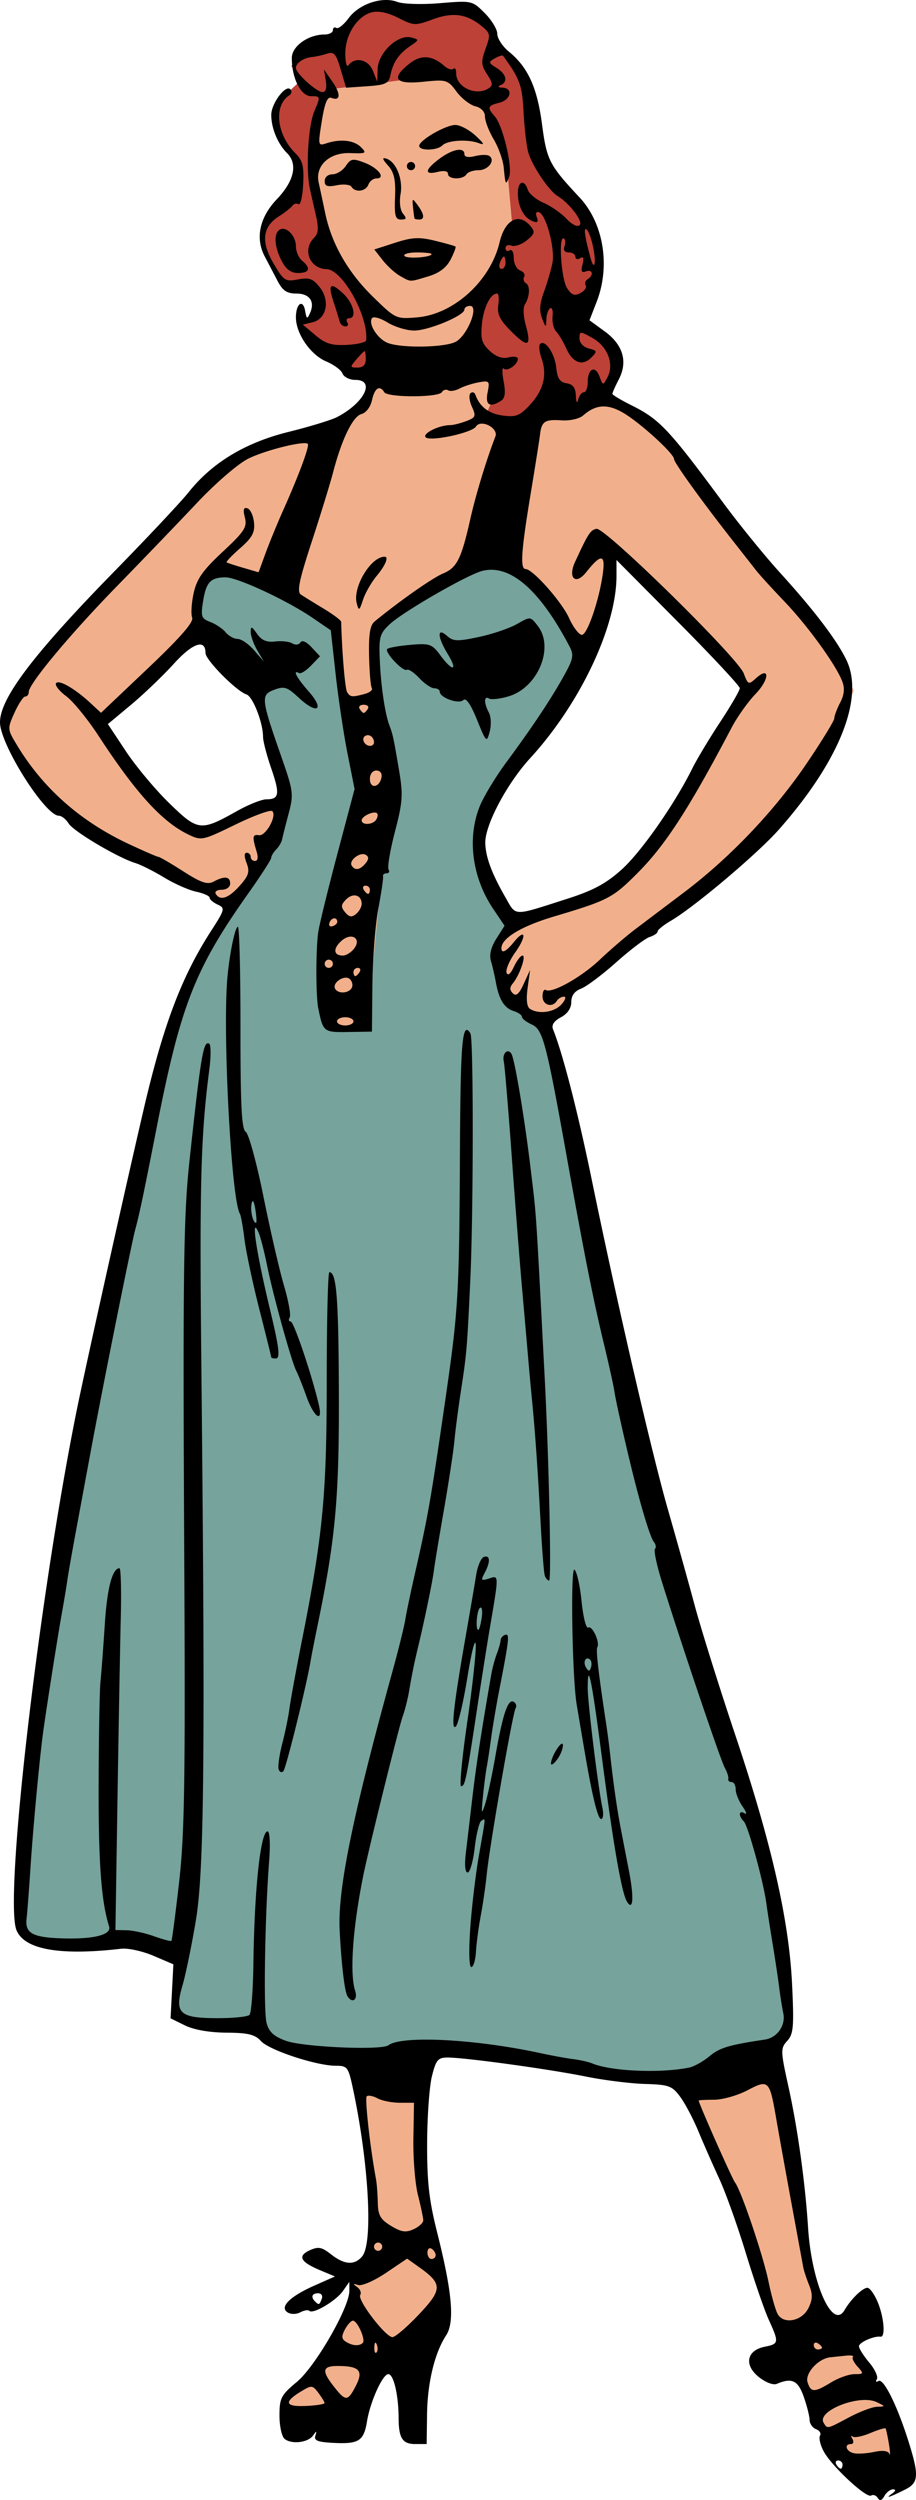
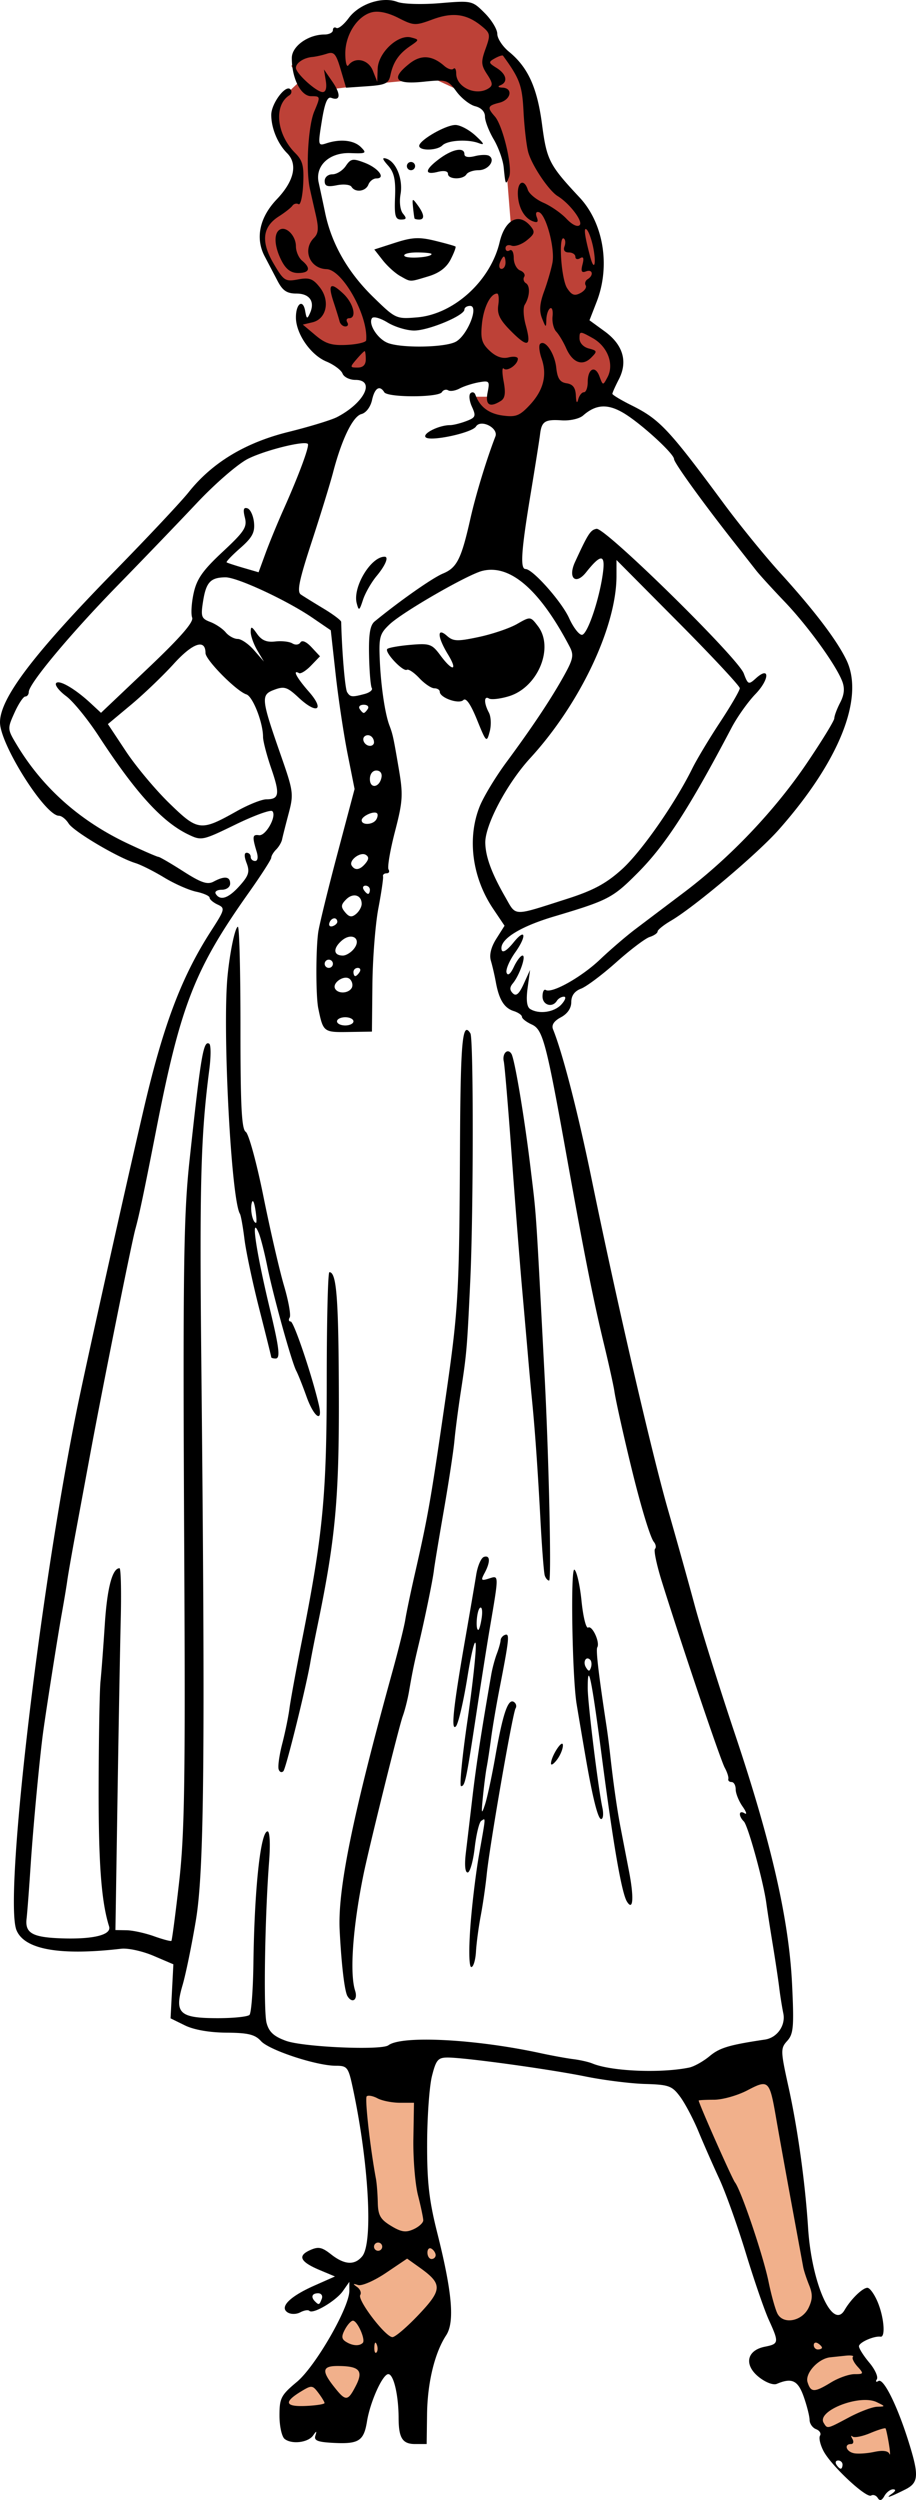
<svg xmlns="http://www.w3.org/2000/svg" width="237.733" height="648.54" viewBox="0 0 222.875 608.006">
  <path d="M89.222 91.81l-14.406-8.981-1.87-5.052h3.18l1.122-3.929-3.367-4.677-4.865.374-5.613-10.851 2.433-7.858 5.612-3.93.936-7.857-5.426-7.858v-4.49l2.994-4.116 3.18-2.994-2.245-3.555 3.93-4.864 7.296-.935 4.303-6.175 4.677-3.18 9.916 2.245 11.6-1.497 6.361 3.93 2.058 5.8 6.361 6.36 3.368 15.529 2.245 9.729 10.103 9.354 3.18 9.355-3.554 12.91-.374 5.612 6.735 3.93.561 6.36-4.864 8.045-20.02 4.49-8.044-1.122-1.684-5.426h5.8l-6.174-13.657 2.245-11.413 7.484-15.529-1.123-14.032-5.426-17.025-5.238-2.432-7.297-3.368-13.845 1.31-10.477 1.31-3.367 4.677L76.126 38.3 78.37 55.14l2.245 7.296 7.858 11.787 3.18 14.78z" fill="#bd4137" fill-rule="evenodd" />
  <path d="M189.336 503.085l-22.524 6.17 12.342 26.841 7.713 25.918 6.79 13.576 8.02 18.204 6.48 8.638 11.724-.308-2.16-15.426-5.862-9.565-10.181-13.576-4.012-10.181-3.701-20.055-4.63-30.236zM87.21 505.86l4.012 34.557-1.235 7.095-3.703 4.938-.617 6.787-8.022 16.353-8.021 7.405-.926 4.937 17.278-.308 3.394-10.182 17.586-13.576 1.234-9.873-5.863-24.067V518.82l1.234-12.342-16.351-.617z" fill="#f1b08b" fill-rule="evenodd" />
-   <path d="M48.39 151.682v-7.727l5.04-6.383 27.884 13.774 3.47 19.933 6.945-1.455-1.008-12.43 1.344-5.712 26.877-16.798 11.423 7.055 13.438 17.47-13.102 21.502-11.423 14.446-2.688 10.415 5.04 15.118 13.438 36.284 17.47 83.99 12.095 43.675 20.493 66.52 5.376 20.158 1.344 14.783v8.399l-19.822 8.063-12.43 2.687-50.395-7.39-29.565 3.359-15.79-5.376-4.031-3.695-15.454-1.008-2.688-2.688 2.352-13.774-15.79-2.688-18.478.336-3.696-2.016-1.68-5.375 7.391-72.232 14.11-70.888 14.783-68.872 8.399-20.493 17.806-27.213 2.688-14.11-9.071-27.885z" fill="#76a39c" fill-rule="evenodd" />
-   <path d="M105.799 18.4l-24.774 3.323-3.927 4.985-1.21 14.351 2.72 12.84 3.324 9.818 6.949 9.668 1.056 9.971 1.51 3.473 22.961-.754 3.778-17.373 6.496-13.444-1.21-13.445-6.042-17.22zm12.994 70.089l-27.371 2.678-3.57 7.734-8.627 5.951-17.85 3.867-12.793 9.819-16.66 18.445-23.8 25.584-7.438 12.496 3.273 10.115 10.412 11.899 22.313 12.793 14.28 6.545 2.38 3.273 2.974.893 11.9-16.96.596-9.222-8.33 2.678-13.09 5.355-17.849-17.254-6.545-9.521 24.988-22.313-.593-6.545 3.271-7.734 2.38-1.488 27.966 13.685 7.144 42.215-10.078 32.685 1.515 24.222 9.671-.52 5.55-57.068-3.687-39.748 15.768-10.413 14.578-8.925 10.412 10.71 10.412 14.577 5.355-13.387 2.082-11.603 27.965 27.37 4.166 7.141-13.388 22.906-13.983 20.231-12.197 7.734-16.66 5.059-5.356 6.545 2.678 11.601 8.629 6.248 5.95-3.867 2.081-4.76 23.504-18.148 21.121-17.254 16.66-22.015 6.844-14.875-6.545-11.9-40.758-51.17-13.388-7.735-7.438 2.676-16.064 3.57-5.653-1.785 2.975-6.545z" fill="#f1b08b" fill-rule="evenodd" />
  <path d="M93.646.005c-3.249.098-6.89 1.798-8.812 4.398-1.184 1.602-2.532 2.678-2.994 2.393-.463-.286-.84-.044-.84.539 0 .582-.923 1.058-2.05 1.058-3.965 0-7.95 2.86-7.95 5.705 0 4.974 2.19 9.295 4.713 9.295 2.286 0 2.295.044.738 3.75-1.479 3.52-2.075 14.086-1.056 18.75.24 1.1.88 3.926 1.421 6.28.77 3.344.677 4.583-.418 5.677-2.883 2.884-1.038 7.482 3.051 7.606 3.912.118 10.196 11.4 9.645 17.312-.045.48-2.15.98-4.678 1.11-3.694.19-5.201-.273-7.67-2.35l-3.072-2.586 2.35-.555c3.426-.809 4.357-5.236 1.788-8.502-1.67-2.124-2.55-2.443-5.31-1.925-3.1.581-3.475.336-5.947-3.883-3.116-5.317-2.705-8.912 1.316-11.467 1.445-.918 2.915-2.075 3.266-2.57.35-.496 1.026-.667 1.5-.38.474.289.982-1.895 1.129-4.853.22-4.423-.123-5.77-1.93-7.576-4.548-4.548-5.28-11.557-1.467-14.033.59-.383.71-1.058.266-1.5C69.467 20.534 66 25.203 66 27.94c0 3.231 1.567 7.02 3.844 9.297 2.66 2.661 1.741 6.786-2.502 11.234-4.18 4.381-5.261 9.441-2.96 13.836l3.19 6.086c1.208 2.303 2.261 3 4.532 3 3.225 0 4.583 1.94 3.326 4.75-.686 1.532-.832 1.47-1.178-.513-.529-3.029-2.255-1.821-2.25 1.574.005 3.96 3.564 9.11 7.398 10.713 1.847.771 3.621 2.094 3.946 2.94.324.845 1.729 1.536 3.12 1.536 4.967 0 2.21 5.586-4.466 9.047-1.375.713-6.691 2.334-11.813 3.604-10.506 2.604-18.559 7.467-24.287 14.664-1.832 2.303-9.938 10.935-18.011 19.185C8.139 159.076-.002 169.815 0 175.678c.002 5.347 10.963 22.715 14.336 22.715.65 0 1.71.844 2.353 1.875 1.214 1.944 11.968 8.317 16.254 9.633 1.345.413 4.495 1.995 7 3.516 2.506 1.52 6.02 3.074 7.807 3.45 1.787.378 3.25 1.032 3.25 1.454 0 .422.878 1.173 1.953 1.67 1.86.859 1.783 1.17-1.59 6.402-7.21 11.187-11.644 22.924-16.431 43.5-4.894 21.034-14.322 63.42-16.348 73.5C9.37 389.233.956 462.047 4.018 469.438c1.95 4.709 10.556 6.227 25.482 4.496 1.65-.191 5.179.582 7.842 1.719l4.842 2.066-.342 6.573-.342 6.57 3.5 1.719c2.186 1.073 5.974 1.735 10.094 1.765 5.291.039 6.954.444 8.41 2.053 1.998 2.208 13.49 5.994 18.193 5.994 2.788 0 3.057.343 4.112 5.25 3.913 18.213 5.02 37.839 2.318 41.096-1.854 2.235-4.317 2.082-7.565-.473-2.271-1.787-3.104-1.947-5.19-.996-3.047 1.388-2.298 2.838 2.5 4.848l3.628 1.52-5 2.216c-6.022 2.668-8.585 5.253-6.49 6.547.772.477 2.12.46 3.054-.041.92-.492 1.915-.654 2.211-.357.884.883 6.482-2.427 8.162-4.827L85 554.948v2.187c0 4.057-8.238 18.357-12.744 22.123-3.893 3.254-4.256 3.959-4.256 8.225 0 2.566.562 5.116 1.25 5.664 1.726 1.377 5.698.904 6.924-.824.863-1.217.945-1.206.549.07-.368 1.184.644 1.55 4.793 1.738 5.8.264 7.025-.561 7.779-5.238.768-4.764 3.803-11.5 5.182-11.5 1.297 0 2.492 5.075 2.511 10.668.017 4.884.938 6.332 4.026 6.332h2.798l.096-7.25c.1-7.687 1.853-14.93 4.649-19.197 2.106-3.215 1.475-10.454-2.178-24.959-1.983-7.873-2.486-12.338-2.453-21.746.023-6.511.552-13.864 1.176-16.342.993-3.944 1.47-4.506 3.83-4.506 4.206 0 24.712 2.82 33.568 4.617 4.4.893 10.886 1.706 14.414 1.809 5.841.17 6.61.45 8.59 3.13 1.196 1.62 3.199 5.42 4.451 8.444 1.252 3.025 3.53 8.2 5.059 11.5 1.529 3.3 4.426 11.4 6.437 18 2.012 6.6 4.532 13.925 5.602 16.278 2.528 5.555 2.483 5.865-.973 6.556-4.408.882-5.112 4.429-1.459 7.36 1.645 1.32 3.522 2.037 4.379 1.673 3.682-1.561 5.154-.86 6.56 3.133.775 2.2 1.416 4.741 1.424 5.645.009.903.719 1.912 1.578 2.242.86.33 1.292 1.04.96 1.578-.333.538.054 2.227.86 3.756 1.89 3.582 10.406 11.528 11.579 10.803.494-.306 1.218-.04 1.607.59.492.795.986.647 1.62-.485.5-.896 1.45-1.621 2.11-1.613.752.01.64.412-.298 1.076-1.783 1.261-.54.866 3.25-1.033 3.287-1.648 3.407-3.38.809-11.666-2.743-8.747-6.093-15.49-7.32-14.73-.582.359-.754.171-.387-.423.363-.588-.467-2.41-1.846-4.048-1.379-1.639-2.506-3.425-2.506-3.97 0-.939 3.652-2.56 5.25-2.33 1.25.181.841-4.736-.7-8.423-.796-1.907-1.921-3.469-2.5-3.469-1.178 0-4.032 2.781-5.55 5.406-2.909 5.033-8.017-6.445-8.879-19.953-.702-10.994-2.531-24.166-4.76-34.267-1.954-8.86-1.97-9.409-.316-11.237 1.518-1.677 1.668-3.416 1.182-13.685-.743-15.689-4.997-34.364-13.844-60.764-3.87-11.55-8.31-25.725-9.865-31.5-1.555-5.775-4.454-16.155-6.444-23.066-3.94-13.69-12.428-50.402-18.595-80.434-3.345-16.287-7.077-30.773-9.418-36.562-.421-1.04.215-2.015 1.904-2.918 1.612-.863 2.535-2.215 2.535-3.713 0-1.563.802-2.66 2.385-3.262 1.312-.499 5.172-3.394 8.578-6.433 3.406-3.04 7.058-5.8 8.115-6.135 1.057-.336 1.922-.934 1.922-1.328 0-.395 1.462-1.574 3.25-2.621 5.729-3.357 21.09-16.324 26.25-22.16 14.742-16.674 20.878-32.069 16.441-41.253-2.354-4.873-7.85-12.095-16.154-21.23-3.692-4.061-9.872-11.66-13.734-16.885-13.372-18.091-15.55-20.41-22.397-23.82-2.561-1.276-4.656-2.535-4.656-2.799 0-.264.703-1.84 1.562-3.502 2.244-4.339 1.042-8.425-3.44-11.69l-3.694-2.689 1.748-4.5c3.387-8.714 1.674-19.134-4.172-25.388-7.38-7.895-7.975-9.055-9.123-17.782-1.178-8.95-3.412-13.853-8.047-17.652C122.275 11.294 121 9.347 121 8.245c0-1.103-1.379-3.383-3.063-5.067C114.9.141 114.813.122 107.041.77 102.68 1.134 98.09 1 96.687.465c-.917-.349-1.957-.493-3.04-.46zM91.82 2.85c1.448.029 3.223.547 5.104 1.506 3.734 1.905 4.131 1.922 8.326.367 4.883-1.81 8.245-1.368 11.86 1.559 2.217 1.795 2.28 2.14 1.042 5.562-1.152 3.187-1.105 3.975.37 6.225 1.392 2.126 1.452 2.727.333 3.436-3.053 1.935-7.855-.288-7.855-3.637 0-.994-.302-1.507-.67-1.139-.368.368-1.38.046-2.25-.715-2.948-2.58-5.633-2.759-8.424-.564-4.636 3.647-3.539 5.136 3.272 4.44 5.72-.586 6.006-.504 8.133 2.372 1.212 1.64 3.268 3.25 4.57 3.577 1.464.367 2.369 1.328 2.369 2.517 0 1.058.952 3.54 2.117 5.516 1.166 1.975 2.263 5.038 2.438 6.806.433 4.391.482 4.477 1.326 2.328.893-2.276-1.526-12.483-3.483-14.69-1.924-2.172-1.779-2.61 1.102-3.333 2.836-.712 3.416-3.548.75-3.668-1.045-.047-1.247-.283-.5-.584 1.914-.772 1.49-2.705-.922-4.21-2.004-1.253-2.036-1.43-.424-2.333.96-.537 1.858-.825 1.994-.637 4.061 5.576 4.655 7.187 4.98 13.516.194 3.754.697 8.176 1.118 9.826.811 3.176 4.998 9.453 7.21 10.807 2.887 1.768 6.223 6.162 5.345 7.04-.546.547-1.837-.072-3.23-1.548-1.277-1.353-3.789-3.099-5.583-3.879-1.794-.78-3.512-2.205-3.818-3.168-.837-2.635-2.42-2.103-2.42.815 0 3.23 1.46 6.013 3.582 6.828 1.209.464 1.479.209 1.027-.967-.37-.967-.155-1.443.545-1.209 1.724.575 3.923 8.844 3.266 12.281-.315 1.65-1.236 4.813-2.047 7.028-1.065 2.907-1.201 4.713-.488 6.5.938 2.35.99 2.365 1.05.283.035-1.205.452-2.43.924-2.723.473-.292.736.587.586 1.955-.15 1.368.256 3.044.903 3.723.646.68 1.728 2.486 2.404 4.014 1.568 3.543 3.943 4.453 6.068 2.328 1.556-1.556 1.519-1.707-.576-2.254-1.312-.343-2.244-1.36-2.244-2.45 0-1.8.106-1.803 3.191-.08 3.66 2.044 5.303 6.384 3.614 9.541-1.097 2.05-1.108 2.048-1.946-.216-1.037-2.805-2.859-1.905-2.859 1.412 0 1.342-.418 2.44-.928 2.44s-1.133.787-1.385 1.75c-.288 1.105-.498.763-.572-.93-.083-1.927-.72-2.77-2.258-3-1.624-.243-2.23-1.16-2.515-3.801-.378-3.496-2.74-6.954-3.934-5.76-.351.352-.187 1.94.367 3.53 1.408 4.037.467 7.74-2.877 11.32-2.453 2.626-3.386 2.989-6.582 2.558-3.394-.457-5.588-2.127-6.644-5.058-.22-.61-.76-.774-1.2-.364-.439.41-.278 1.887.356 3.28 1.042 2.285.905 2.626-1.402 3.503-1.406.535-3.173.971-3.926.971-2.695 0-6.83 2.071-5.914 2.963 1.121 1.092 11.24-1.077 12.219-2.62 1.188-1.87 5.53.345 4.73 2.415-2.173 5.625-4.776 14.182-6.092 20.03-2.198 9.766-3.265 11.895-6.656 13.3-2.543 1.053-10.456 6.6-16.625 11.65-1.12.917-1.473 3.074-1.363 8.305.082 3.886.38 7.44.664 7.899.283.458-.493 1.101-1.725 1.431-3.085.827-3.525.782-4.277-.435-.506-.82-1.26-9.725-1.445-17.092-.01-.36-1.929-1.807-4.266-3.215-2.338-1.408-4.828-2.95-5.535-3.426-1.008-.678-.444-3.44 2.615-12.785 2.146-6.556 4.49-14.17 5.21-16.92 2.113-8.094 4.816-13.648 6.907-14.195 1.125-.294 2.205-1.725 2.574-3.406.647-2.942 1.857-3.714 2.979-1.899.811 1.313 13.197 1.3 14.01-.015.345-.56 1.036-.763 1.537-.454.5.31 1.75.112 2.777-.437 1.026-.55 3.113-1.224 4.637-1.5 2.61-.473 2.736-.332 2.18 2.451-.614 3.07.507 3.782 3.24 2.05 1.009-.638 1.187-1.917.66-4.735-.397-2.123-.384-3.525.027-3.118.832.826 3.432-.98 3.432-2.382 0-.494-1.017-.642-2.26-.33-1.514.38-3.028-.149-4.588-1.602-1.922-1.791-2.252-2.924-1.894-6.51.405-4.06 2.076-7.418 3.691-7.418.388 0 .518 1.267.291 2.815-.323 2.2.369 3.597 3.174 6.402 4.082 4.082 4.95 3.69 3.496-1.574-.557-2.018-.665-4.226-.24-4.906 1.237-1.982 1.384-4.583.299-5.254-.552-.341-.741-1.043-.422-1.559s-.125-1.207-.985-1.537c-.86-.33-1.562-1.704-1.562-3.053 0-1.38-.437-2.182-1-1.834-.55.34-1 .095-1-.547 0-.64.653-.915 1.451-.609.798.306 2.47-.27 3.717-1.28 1.941-1.571 2.073-2.066.926-3.449-2.813-3.388-6.228-1.625-7.526 3.885-2.218 9.421-11.156 17.553-20.109 18.295-5.079.421-5.214.358-10.682-4.98-6.141-5.996-10.086-12.894-11.652-20.373a865.44 865.44 0 00-1.588-7.442c-.906-4.088 2.62-7.36 7.719-7.16 3.826.15 4.04.03 2.574-1.437-1.702-1.702-4.993-2.068-8.422-.94-2.035.67-2.064.527-1.103-5.437.709-4.403 1.358-5.984 2.308-5.62 2.256.866 2.363-.899.24-3.968l-2.03-2.938.448 2.75c.285 1.738.003 2.75-.765 2.75-1.498 0-6.506-4.536-6.506-5.892 0-1.197 1.911-2.465 3.982-2.643.835-.072 2.432-.429 3.55-.795 1.735-.568 2.224-.014 3.35 3.8l1.32 4.466 5.148-.356c4.469-.308 5.216-.667 5.65-2.717.669-3.158 2.03-5.163 4.79-7.044 2.258-1.541 2.262-1.57.224-2.104-3.158-.826-7.99 3.71-8.121 7.625l-.106 3.16-1.072-2.707c-1.086-2.743-4.363-3.454-5.951-1.293-.404.55-.742-.73-.75-2.845-.019-4.596 2.928-9.172 6.476-10.063.402-.1.848-.144 1.33-.135zm18.99 27.543c-2.381 0-8.81 3.709-8.81 5.082 0 1.25 4.35 1.168 5.625-.107 1.264-1.264 6.178-1.57 8.875-.553 1.516.572 1.32.128-.807-1.834-1.543-1.423-3.74-2.588-4.882-2.588zm1.12 6.043c-1.116-.08-2.978.673-4.971 2.147-3.616 2.673-3.814 4.064-.459 3.222 1.54-.386 2.5-.202 2.5.48 0 1.381 3.66 1.469 4.5.108.34-.55 1.667-1 2.951-1 2.385 0 4.195-2.482 2.55-3.498-.5-.31-2.056-.275-3.456.076-1.581.397-2.545.22-2.545-.468 0-.67-.4-1.019-1.07-1.067zm-18.526 2.035c-.364.056-.036.608 1.016 1.793 1.474 1.66 1.87 3.439 1.7 7.647-.185 4.548.062 5.482 1.45 5.482 1.335 0 1.435-.288.492-1.424-.689-.83-.941-2.81-.603-4.75.635-3.642-1.061-7.883-3.459-8.642-.274-.087-.474-.124-.596-.106zm-7.416.391c-.74.045-1.189.519-1.861 1.51-.755 1.112-2.217 2.021-3.25 2.021-1.067 0-1.877.702-1.877 1.625 0 1.268.651 1.495 2.96 1.033 1.63-.325 3.23-.157 3.56.375.915 1.481 3.471 1.15 4.117-.533.316-.825 1.188-1.5 1.937-1.5 2.387 0 .49-2.535-2.851-3.812-1.083-.414-1.827-.662-2.399-.713-.119-.011-.23-.012-.336-.006zm14.012.531c-.55 0-1 .45-1 1s.45 1 1 1 1-.45 1-1-.45-1-1-1zm.49 9.26c-.149.074-.105.656.01 1.805.135 1.34.3 2.548.371 2.685.07.138.579.25 1.129.25 1.386 0 1.249-1.276-.373-3.494-.647-.885-.988-1.32-1.137-1.246zm-31.543 7.002a1.596 1.596 0 00-.285.002 1.43 1.43 0 00-.619.209c-1.494.923-1.288 4.155.482 7.578 1.066 2.061 2.272 2.95 4 2.95 2.805 0 3.184-1.167.975-3-.825-.685-1.5-2.26-1.5-3.5 0-2.103-1.61-4.117-3.053-4.239zm73.586.047c.073.012.164.075.274.191.522.55 1.25 2.688 1.617 4.75.672 3.783.115 5.243-.764 2-1.249-4.607-1.638-7.028-1.127-6.941zm-40.357 2.236c-1.804-.086-3.447.263-6.05 1.104l-5.052 1.63 2.047 2.612c1.126 1.435 3.022 3.156 4.213 3.824 2.697 1.513 2.2 1.505 6.865.108 2.663-.798 4.419-2.12 5.44-4.094.829-1.603 1.361-3.031 1.183-3.174-.178-.143-2.42-.772-4.984-1.399-1.44-.352-2.58-.56-3.662-.61zm34.886.024a.285.285 0 01.12.044c.401.249.475 1.113.166 1.92-.352.916.043 1.467 1.045 1.467.883 0 1.607.478 1.607 1.06 0 .583.52.736 1.156.343.8-.494.978-.022.574 1.521-.435 1.667-.222 2.096.842 1.688 1.622-.623 1.96.94.41 1.898-.559.345-.77 1.025-.47 1.51.3.484-.28 1.322-1.287 1.861-1.433.767-2.14.504-3.246-1.201-1.39-2.14-2.095-12.237-.917-12.111zm-35.623 3.431c1.958 0 3.561.174 3.561.387 0 .821-6.116 1.235-6.604.447-.283-.458 1.086-.834 3.043-.834zm21.166 1c.217 0 .395.675.395 1.5s-.436 1.5-.969 1.5c-.532 0-.71-.675-.394-1.5.316-.825.752-1.5.968-1.5zM80.98 69.594a.567.567 0 00-.192.002c-.584.116-.437 1.386.381 3.864.624 1.888 1.277 3.996 1.451 4.683.174.688.809 1.25 1.408 1.25.6 0 .813-.45.473-1-.34-.55-.143-1 .44-1 1.953 0 1.085-3.627-1.436-5.996-1.195-1.122-2.03-1.729-2.525-1.803zm33.402 4.8c2.235 0-.69 7.253-3.522 8.736-2.694 1.41-13.276 1.574-16.545.257-2.446-.985-4.718-4.533-3.826-5.976.329-.532 1.985-.09 3.797 1.015 1.768 1.078 4.681 1.961 6.475 1.963 3.505.004 12.24-3.639 12.24-5.105 0-.49.62-.89 1.38-.89zm-25.66 11c.152 0 .279.9.279 2 0 1.33-.667 2-1.99 2-1.895 0-1.91-.097-.28-2 .942-1.1 1.838-2 1.99-2zm58.408 13.462c1.416.057 2.923.6 4.635 1.62 4.133 2.463 12.236 9.86 12.236 11.171 0 .864 6.682 10.144 14.201 19.723 2.364 3.011 4.974 6.337 5.799 7.39.825 1.054 3.913 4.439 6.863 7.524 5.681 5.94 12.543 15.417 14.07 19.435.64 1.684.486 3.238-.51 5.157-.783 1.51-1.423 3.223-1.423 3.806 0 .583-3.038 5.541-6.75 11.018-7.785 11.484-18.654 22.904-29.803 31.316a17128.5 17128.5 0 00-11.869 8.963c-2.244 1.697-6.103 5.012-8.578 7.365-4.514 4.292-11.72 8.34-13.207 7.422-.437-.27-.793.436-.793 1.569 0 2.116 2.398 2.841 3.5 1.058.34-.55 1.11-1 1.713-1s.332.844-.602 1.875c-1.737 1.918-5.442 2.467-7.613 1.125-.813-.502-1.02-2.2-.621-5.125l.596-4.375-1.547 3.39c-1.123 2.462-1.848 3.09-2.645 2.294-.797-.797-.796-1.462.002-2.424 1.623-1.956 3.295-6.76 2.352-6.76-.448 0-1.395 1.238-2.106 2.75-.81 1.727-1.47 2.259-1.77 1.428-.261-.728.684-2.955 2.102-4.947 2.845-3.998 2.545-6.063-.359-2.48-1.88 2.319-3.002 2.857-3.002 1.439 0-2.393 4.865-5.326 12.725-7.668 13.311-3.968 14.34-4.504 20.468-10.662 6.743-6.776 12.498-15.674 22.807-35.272 1.375-2.614 3.987-6.294 5.805-8.178 3.452-3.576 3.558-6.952.12-3.841-1.784 1.615-1.927 1.557-2.962-1.186-1.444-3.826-33.775-35.565-35.826-35.17-1.475.284-2.044 1.163-5.22 8.059-1.812 3.931.14 5.737 2.704 2.504 3.498-4.41 4.646-4.452 4.117-.15-.788 6.412-3.795 15.374-5.158 15.374-.702 0-2.102-1.828-3.11-4.062-1.796-3.985-8.851-11.938-10.59-11.938-1.356 0-1.068-4.37 1.186-18 1.137-6.875 2.19-13.513 2.336-14.752.377-3.169 1.173-3.685 5.26-3.41 2.005.135 4.31-.386 5.215-1.18 1.76-1.542 3.43-2.269 5.252-2.195zm-72.93 8.928c.349.011.589.065.694.17.468.468-2.161 7.566-5.903 15.94-1.474 3.3-3.443 8.09-4.377 10.644l-1.699 4.642-3.707-1.08c-2.04-.594-3.867-1.194-4.062-1.332-.196-.138 1.29-1.697 3.302-3.463 2.933-2.574 3.596-3.81 3.354-6.234-.166-1.663-.884-3.214-1.596-3.447-.944-.31-1.111.296-.623 2.242.586 2.334-.09 3.375-5.42 8.348-4.841 4.517-6.285 6.575-7.047 10.052-.527 2.405-.69 5.075-.361 5.932.416 1.083-2.871 4.847-10.791 12.36L24.574 173.36l-2.537-2.354c-3.842-3.564-7.787-5.828-8.406-4.826-.304.493.814 1.906 2.484 3.14 1.67 1.236 5.217 5.585 7.88 9.663 9.045 13.857 15.437 20.883 21.796 23.955 3.226 1.559 3.46 1.508 11.5-2.404 4.514-2.197 8.546-3.666 8.959-3.266 1.179 1.143-1.58 6.112-3.25 5.856-1.578-.243-1.66.354-.549 4.02.411 1.354.258 2.25-.385 2.25-.587 0-1.066-.45-1.066-1s-.44-1-.977-1c-.63 0-.633.894-.013 2.525.798 2.1.512 3.027-1.692 5.5-2.72 3.053-4.73 3.736-5.818 1.974-.34-.55.307-1 1.44-1 1.163 0 2.06-.652 2.06-1.5 0-1.747-1.362-1.912-4.025-.486-1.504.805-3.026.29-7.387-2.5-3.021-1.933-5.737-3.514-6.037-3.514-.3 0-3.585-1.425-7.3-3.166-11.767-5.517-20.88-13.604-27.206-24.148-2.253-3.755-2.262-3.879-.516-7.75.976-2.164 2.155-3.936 2.621-3.936.467 0 .85-.498.85-1.107 0-1.988 10.15-14.148 21.615-25.893 6.174-6.325 14.857-15.355 19.293-20.066 4.483-4.761 10.014-9.539 12.451-10.756 3.655-1.825 11.4-3.867 13.84-3.787zm19.381 27.61c-3.361 0-7.808 7.415-6.787 11.318.506 1.936.646 1.86 1.531-.844.536-1.636 2.031-4.246 3.324-5.801 2.136-2.568 3.006-4.674 1.932-4.674zm56.42.8l15 15.102c8.25 8.306 15 15.541 15 16.08 0 .538-2.156 4.25-4.791 8.248-2.635 3.998-5.672 9.056-6.75 11.238-4.246 8.597-12.45 20.337-17.191 24.6-3.834 3.446-6.931 5.106-13.38 7.168-13.34 4.263-12.214 4.298-14.95-.465-3.303-5.748-4.77-9.714-4.862-13.127-.115-4.32 5.254-14.47 10.92-20.645C141.112 171.191 150 152.44 150 140.083zm-30.092 2.385c6.008.256 12.346 6.578 18.684 18.68 1.07 2.041.888 2.998-1.328 7-3.14 5.666-7.714 12.54-14.067 21.134-2.642 3.575-5.569 8.423-6.502 10.772-3.073 7.734-1.81 17.263 3.293 24.853l2.774 4.123-1.992 3.147c-1.292 2.04-1.76 3.932-1.33 5.377.364 1.226.907 3.578 1.208 5.228.774 4.234 2.037 6.266 4.35 7 1.1.35 2.002.984 2.002 1.408 0 .425 1.072 1.26 2.383 1.858 2.713 1.236 3.501 4.235 8.617 32.734 4.207 23.434 6.404 34.474 8.951 45 1.198 4.95 2.34 10.125 2.541 11.5.343 2.35 2.542 12.155 4.487 20 2.143 8.651 4.277 15.588 5.103 16.592.495.6.623 1.371.283 1.71-.34.34.407 3.897 1.658 7.907 4.826 15.459 14.263 43.384 15.307 45.291.602 1.1.998 2.338.88 2.75-.116.413.24.75.79.75s1 .8 1 1.778c0 .977.752 2.852 1.672 4.166.92 1.313 1.145 2.062.5 1.664-1.423-.88-1.562.602-.186 1.978 1.024 1.024 4.774 14.665 5.475 19.914.22 1.65.92 6.15 1.553 10 .633 3.85 1.342 8.575 1.576 10.5.234 1.925.683 4.735.996 6.244.61 2.943-1.487 5.945-4.461 6.389-8.732 1.303-11.006 1.982-13.453 4.018-1.555 1.293-3.805 2.55-5 2.795-6.934 1.417-18.93.911-23.524-.993-.907-.376-2.998-.852-4.648-1.058-1.65-.207-5.25-.863-8-1.46-15.824-3.43-33.757-4.359-37-1.915-1.692 1.275-20.73.446-24.934-1.086-2.955-1.077-4.127-2.16-4.71-4.356-.78-2.932-.416-25.755.624-39.328.323-4.202.165-7.25-.375-7.25-1.713 0-3.208 13.935-3.45 32.168-.086 6.417-.515 12.027-.956 12.467-.44.44-3.93.798-7.754.795-9.297-.008-10.544-1.175-8.54-7.988.798-2.717 2.27-9.892 3.273-15.942 2.002-12.09 2.27-40.194 1.299-136-.44-43.278-.123-54.806 1.95-70.789.414-3.184.406-6.004-.017-6.265-1.423-.88-2.04 2.778-4.816 28.554-1.44 13.356-1.617 27.025-1.264 96.5.277 54.472.072 67.256-1.26 78.926-.874 7.659-1.715 14.051-1.869 14.205-.154.154-2.061-.355-4.24-1.13-2.179-.777-5.18-1.432-6.67-1.456l-2.707-.045.498-31.75c.274-17.462.633-37.262.797-44 .163-6.737.028-12.25-.3-12.25-1.747 0-3.01 4.805-3.581 13.625-.352 5.431-.823 11.675-1.047 13.875-.224 2.2-.428 13.675-.455 25.5-.042 18.779.653 28.097 2.547 34.121.64 2.039-3.79 3.154-11.514 2.897-7.12-.237-8.971-1.267-8.566-4.764.175-1.514.613-7.254.973-12.754.634-9.705 2.254-26.902 3.107-33 .923-6.591 3.56-23.316 4.494-28.5.545-3.025 1.144-6.625 1.332-8 .188-1.375 1.092-6.55 2.01-11.5l3.615-19.5c3.065-16.523 10.026-51.192 10.943-54.5.921-3.319 2.083-8.853 5.127-24.41 5.881-30.05 9.306-38.804 22.44-57.348 3.022-4.266 5.496-8.113 5.496-8.548 0-.436.535-1.328 1.19-1.983.654-.654 1.303-1.756 1.443-2.45.14-.692.852-3.51 1.582-6.26 1.263-4.761 1.177-5.432-1.815-14-4.895-14.026-4.986-14.896-1.685-16.136 2.447-.918 3.166-.686 5.947 1.909 4.488 4.188 6.435 3.048 2.483-1.453-2.963-3.375-4.073-5.466-2.395-4.51.412.235 1.729-.59 2.926-1.832l2.178-2.258-2.06-2.21c-1.26-1.352-2.306-1.802-2.702-1.161-.361.584-1.222.689-1.951.238-.718-.443-2.6-.655-4.184-.47-2.077.241-3.307-.278-4.418-1.864-1.302-1.859-1.539-1.927-1.539-.441 0 .966.721 2.98 1.604 4.472l1.605 2.715-2.393-2.75c-1.315-1.512-3.108-2.75-3.982-2.75-.875 0-2.19-.721-2.922-1.603-.732-.883-2.418-2.019-3.746-2.524-2.193-.834-2.354-1.303-1.744-5.115.73-4.569 1.821-5.719 5.443-5.742 2.863-.019 14.938 5.592 21.125 9.816l4.49 3.067 1.186 10.71c.653 5.891 1.957 14.577 2.896 19.301l1.71 8.59-4.19 15.795c-2.304 8.687-4.397 17.237-4.65 19-.606 4.205-.602 15.577.006 18.535 1.186 5.78 1.278 5.854 7.324 5.76l5.73-.09.117-11.5c.066-6.325.72-14.65 1.452-18.5.732-3.85 1.242-7.337 1.134-7.75-.108-.412.281-.75.864-.75.582 0 .796-.422.476-.94-.32-.517.381-4.65 1.557-9.187 1.925-7.427 2.02-8.95.935-15.31-1.31-7.687-1.45-8.333-2.29-10.563-1.067-2.828-2.053-9.503-2.329-15.771-.25-5.688-.026-6.506 2.408-8.8 3.2-3.013 18.935-12.077 22.538-12.981a8.889 8.889 0 012.554-.262zm8.973 11.845c-.637-.062-1.459.407-3.1 1.344-1.805 1.031-5.981 2.447-9.281 3.149-5.22 1.109-6.227 1.073-7.75-.28-2.48-2.201-2.35.262.238 4.506 2.49 4.085 1.141 4.269-1.83.25-2.055-2.78-2.588-2.967-7.287-2.566-2.788.237-5.326.69-5.64 1.004-.751.75 3.847 5.632 4.769 5.062.39-.24 1.752.673 3.027 2.031 1.276 1.358 2.918 2.47 3.647 2.47.729 0 1.326.377 1.326.839 0 1.462 4.656 3.104 5.736 2.023.643-.643 1.789 1.005 3.317 4.77 2.263 5.577 2.356 5.665 3.093 2.908.419-1.563.332-3.646-.193-4.627-1.238-2.313-1.224-4.198.026-3.426.538.333 2.696.09 4.796-.539 7.096-2.125 11.127-11.813 7.104-17.074-.908-1.187-1.36-1.781-1.998-1.844zm-80.108 6.336c.79.063 1.227.741 1.227 2.065 0 1.673 7.535 9.286 9.95 10.053 1.56.495 4.05 6.854 4.05 10.343 0 1.023.894 4.457 1.986 7.633 2.165 6.29 1.97 7.54-1.174 7.54-1.138 0-4.374 1.293-7.19 2.874-8.82 4.949-9.438 4.877-16.427-1.92-3.39-3.297-8.14-8.978-10.554-12.623l-4.391-6.627 5.625-4.693c3.093-2.581 7.771-7.06 10.395-9.951 2.894-3.19 5.188-4.798 6.503-4.694zM88.5 171.393c.89 0 1.34.45 1 1-.34.55-.79 1-1 1-.21 0-.66-.45-1-1-.34-.55.11-1 1-1zm1.088 7.406c.742.053 1.412.786 1.412 1.762 0 .458-.424.832-.941.832-1.358 0-2.25-1.763-1.215-2.402.242-.15.496-.209.744-.192zm1.984 8.594c.932 0 1.442.681 1.25 1.668-.486 2.509-2.822 2.853-2.822.416 0-1.228.645-2.084 1.572-2.084zm-.709 10.238c.384-.047.705-.002.88.172.25.252.16.937-.202 1.524-.798 1.29-3.541 1.425-3.541.174 0-.76 1.712-1.728 2.863-1.87zm-2.42 10.092c.204.016.395.072.56.174.781.482.76 1.078-.077 2.086-1.341 1.616-2.565 1.806-3.358.523-.672-1.088 1.447-2.896 2.875-2.783zm.496 7.67c.583 0 1.061.45 1.061 1s-.199 1-.441 1c-.243 0-.72-.45-1.059-1-.34-.55-.143-1 .44-1zm-2.773 2.373c1.02-.04 1.834.709 1.834 2.065 0 .725-.617 1.829-1.37 2.453-1.041.865-1.675.763-2.663-.428-1.073-1.293-1.026-1.833.271-3.13.63-.63 1.316-.936 1.928-.96zm-4.94 5.584c.413-.07.786.172.848.77.041.399-.465.905-1.125 1.125-.66.22-1.02-.141-.8-.801.214-.645.665-1.024 1.078-1.094zm-23.337 2.043c-.67 0-1.96 6.128-2.526 12-1.264 13.123.89 54.352 3.02 57.817.231.376.728 3.158 1.103 6.183.376 3.025 1.995 10.648 3.598 16.94 1.603 6.291 2.916 11.579 2.916 11.75 0 .17.476.31 1.059.31 1.189 0 .906-2.46-1.383-12-3.398-14.161-4.75-23.391-2.707-18.5.459 1.1 1.38 4.7 2.045 8 1.427 7.084 5.94 23.356 7.074 25.5.436.825 1.556 3.638 2.488 6.25 1.818 5.093 4.07 6.594 3 2-1.678-7.211-6.085-20.25-6.844-20.25-.468 0-.577-.44-.244-.98.334-.54-.291-4.028-1.388-7.75-1.098-3.723-3.348-13.48-5.002-21.682-1.655-8.202-3.59-15.275-4.303-15.717-1.004-.622-1.292-6.321-1.283-25.336.006-13.494-.274-24.535-.623-24.535zm27.396 2.397c1.441-.06 2.207 1.306.75 3.062-.704.848-1.874 1.541-2.6 1.541-2.283 0-2.465-1.663-.388-3.543.788-.713 1.583-1.033 2.238-1.06zM80 233.393c.55 0 1 .45 1 1s-.45 1-1 1-1-.45-1-1 .45-1 1-1zm7.059 2c.582 0 .78.45.441 1-.34.55-.818 1-1.06 1-.243 0-.44-.45-.44-1s.476-1 1.059-1zm-2.776 2.385c.334.023.637.137.871.371.59.589.768 1.56.399 2.158-.81 1.31-3.224 1.431-3.985.2-.738-1.196 1.268-2.828 2.715-2.729zM84 247.393c1.1 0 2 .45 2 1s-.9 1-2 1-2-.45-2-1 .9-1 2-1zm29.512 3.094c-1.16.256-1.482 7.389-1.59 28.156-.193 37.169-.342 39.63-3.852 63.75-3.322 22.835-3.983 26.574-7.158 40.5-1.003 4.4-2.037 9.35-2.297 11-.26 1.65-1.653 7.275-3.095 12.5-9.747 35.313-13.382 53.125-12.875 63.07.427 8.396 1.198 14.869 1.906 16.014 1.165 1.886 2.57.876 1.855-1.334-1.37-4.24-.555-15.549 2.035-28.25 1.33-6.517 8.676-36.147 9.545-38.5.509-1.375 1.195-4.075 1.528-6 .82-4.755 1.244-6.815 2.367-11.5 1.463-6.101 3.447-15.762 3.697-18 .123-1.1 1.203-7.625 2.4-14.5 1.198-6.875 2.362-14.525 2.588-17 .227-2.475.93-7.875 1.565-12 1.42-9.24 1.511-10.301 2.289-26.85.784-16.689.81-58.967.037-60.218-.365-.59-.677-.897-.945-.838zm10.006 5.195c-.676.06-1.238 1.13-.94 2.463.215.962 1.076 11.198 1.912 22.748.836 11.55 1.98 26.175 2.541 32.5.562 6.325 1.231 13.975 1.489 17 .257 3.025.67 7.525.916 10 .736 7.407 1.397 16.805 2.074 29.5.352 6.6.817 12.563 1.033 13.25.216.688.698 1.25 1.07 1.25.595 0-.064-29.922-1.09-49.5-2.235-42.68-1.96-38.599-3.455-51-1.465-12.154-3.841-26.323-4.629-27.597-.283-.46-.614-.641-.921-.614zM61.53 292.128c.189.06.399.747.602 2.015.286 1.788.359 3.25.162 3.25-.765 0-1.447-2.972-1.074-4.691.091-.424.197-.611.31-.574zm18.612 17.265c-.354 0-.643 11.813-.643 26.25 0 27.952-.914 37.524-6.045 63.38-1.405 7.08-2.765 14.497-3.025 16.485-.26 1.989-1.052 5.848-1.76 8.577-.708 2.728-1.099 5.528-.867 6.222.231.694.753.885 1.16.424.65-.737 5.64-20.93 6.59-26.678.196-1.188 1.006-5.31 1.8-9.16 4.24-20.549 5.16-30.46 5.098-55-.06-24.105-.543-30.5-2.308-30.5zm38.115 69.16a1.527 1.527 0 00-.508.088c-.688.228-1.533 2.179-1.879 4.334-.346 2.155-1.533 9.093-2.639 15.418-2.92 16.707-3.565 22.708-2.308 21.465.576-.57 1.84-5.97 2.81-12s1.88-9.615 2.022-7.965c.141 1.65-.778 10.088-2.043 18.75-1.265 8.663-1.953 15.75-1.527 15.75.965 0 1.244-1.325 3.771-18 1.125-7.425 2.544-16.425 3.152-20 2.325-13.673 2.328-13.273-.101-12.502-1.945.618-2.062.472-1.094-1.338 1.266-2.365 1.369-3.975.344-4zm21.504 3.194c-.973-.601-.537 26.105.533 32.646.428 2.616 1.692 10.073 2.289 13.5 1.648 9.47 2.923 14.5 3.678 14.5.493 0 .631-1.237.308-2.75-1.037-4.858-3.57-25.505-3.57-29.101 0-6.923.966-2.2 3.457 16.894 2.773 21.26 4.805 32.956 6.084 35.026 1.526 2.469 1.754-.932.498-7.416-.655-3.384-1.582-8.178-2.059-10.653-.859-4.458-1.77-10.88-2.539-17.875a194.855 194.855 0 00-.855-6.625c-1.948-12.78-2.632-18.621-2.258-19.258.712-1.209-1.231-5.419-2.219-4.808-.499.308-1.224-2.59-1.611-6.44-.387-3.85-1.168-7.289-1.736-7.64zm-22.787 9.217c.331.045.438 1.064.23 2.482-.238 1.62-.608 2.947-.82 2.947-.762 0-.368-4.891.433-5.387a.239.239 0 01.157-.043zm6.136 6.578a.978.978 0 00-.195.047c-.586.195-1.087.793-1.111 1.33-.025.536-.439 2.011-.92 3.277-.481 1.266-1.086 3.516-1.344 5-2.432 13.998-3.672 22.058-4.57 29.697-.582 4.95-1.314 11.138-1.627 13.75-.35 2.922-.181 4.75.443 4.75.558 0 1.33-2.7 1.713-6.002.383-3.3 1.102-6.252 1.598-6.558 1.115-.69 1.167-1.46-.553 8.312-.799 4.538-1.753 12.526-2.12 17.75-.39 5.564-.285 9.498.25 9.498.504 0 1.015-1.687 1.136-3.75.12-2.062.644-6 1.164-8.75.52-2.75 1.172-7.25 1.449-10 .706-7.013 6.307-39.258 7.02-40.41.323-.523.13-1.234-.43-1.58-1.4-.866-2.671 2.876-4.483 13.21-.846 4.83-1.985 10.13-2.531 11.78-.848 2.56-.92 2.267-.492-2 .276-2.75.69-5.97.922-7.158.23-1.188.71-4.338 1.064-7 .355-2.662 1.26-7.992 2.01-11.842 2.242-11.503 2.513-13.462 1.607-13.351zm19.787 5.795c.209-.022.451.074.706.328.332.332.415 1.172.183 1.867-.339 1.016-.575 1.015-1.205-.004-.625-1.012-.31-2.127.316-2.192zm-6.103 20.736a.214.214 0 00-.113.008c-.727.222-2.61 3.378-2.616 4.812-.002.55.658.127 1.465-.941.808-1.068 1.451-2.643 1.432-3.5-.006-.239-.067-.356-.168-.379zm48.98 82.79c1.583.098 2.043 2.328 3.082 8.352.634 3.674 2.313 12.978 3.73 20.678 1.418 7.7 2.7 14.675 2.852 15.5.152.825.795 2.78 1.428 4.344.889 2.193.863 3.45-.115 5.5-1.572 3.296-6.142 4.18-7.574 1.467-.526-.996-1.508-4.51-2.184-7.81-1.295-6.33-6.669-22.207-8.168-24.136-.707-.91-8.826-19.223-8.826-19.908 0-.101 1.687-.188 3.75-.193 2.062-.005 5.705-1.034 8.096-2.287 1.618-.849 2.754-1.411 3.597-1.498a2.04 2.04 0 01.332-.008zm-96.156 2.823c.524-.051 1.395.181 2.229.627 1.11.595 3.563 1.08 5.45 1.08h3.432l-.148 8.75c-.082 4.813.424 11 1.123 13.75.7 2.75 1.274 5.49 1.281 6.09.007.6-1.052 1.576-2.355 2.17-1.893.862-2.999.695-5.5-.826-2.583-1.571-3.146-2.562-3.21-5.668-.041-2.07-.243-4.666-.448-5.766-1.39-7.433-2.75-19.557-2.248-20.058.082-.083.22-.132.394-.149zM92 545.393c.55 0 1 .45 1 1s-.45 1-1 1-1-.45-1-1 .45-1 1-1zm12.611 1.383a.69.69 0 01.389.117c.55.34 1 1.043 1 1.56 0 .518-.45.94-1 .94s-1-.7-1-1.558c0-.644.253-1.043.611-1.059zm-5.552 2.523l2.972 2.118c5.66 4.03 5.643 5.383-.135 11.492-2.853 3.017-5.736 5.484-6.408 5.484-1.677 0-8.587-9.031-7.838-10.244.333-.538-.015-1.42-.773-1.96-1.096-.783-1.044-.879.252-.468.9.286 3.932-1.034 6.78-2.95zm-21.655 8.428c.773 0 1.174.6.893 1.334-.586 1.527-.717 1.58-1.631.666-1.094-1.094-.76-2 .738-2zm8.469 6.666c1.087 0 3.146 4.647 2.393 5.4-.84.84-2.526.723-4.12-.287-1.055-.668-1.102-1.327-.214-2.986.626-1.17 1.499-2.127 1.941-2.127zm112.738 5.344c.12.02.251.071.389.156.55.34 1 .818 1 1.06 0 .243-.45.44-1 .44s-1-.476-1-1.058c0-.437.253-.658.611-.598zm-107.248.002c.091.014.199.168.319.467.289.722.254 1.585-.078 1.918-.333.332-.57-.259-.526-1.313.03-.728.134-1.095.285-1.072zm115.262 3.111c.737-.004 1.124.128.904.348-.293.294.212 1.358 1.123 2.365 1.563 1.727 1.52 1.83-.748 1.834-1.322.002-3.879.902-5.68 2-4.105 2.503-4.93 2.499-5.734-.031-.682-2.15 2.591-5.753 5.51-6.066.825-.089 2.526-.268 3.781-.399.314-.032.598-.05.844-.05zM82.25 575.41c5.231.024 6.233 1.15 4.318 4.851-1.964 3.798-2.444 3.814-5.318.17-3.062-3.882-2.831-5.04 1-5.021zm-6.469 5.072c.553.044.963.513 1.666 1.443.82 1.084 1.502 2.203 1.52 2.487.017.284-2.026.607-4.541.719-5.082.226-5.464-.928-1.17-3.534 1.277-.775 1.973-1.158 2.525-1.115zm134.649 3.193c1.104-.008 2.107.152 2.884.528 2.17 1.049 2.171 1.058.084 1.125-1.155.037-4.216 1.191-6.802 2.566-5.434 2.89-5.262 2.852-6.182 1.363-1.466-2.372 5.23-5.548 10.016-5.582zm4.912 6.88c.063 0 .104.01.12.03.137.17.508 1.884.825 3.81.317 1.924.362 2.988.1 2.364-.305-.724-1.636-.886-3.682-.449-1.763.377-3.993.518-4.955.313-1.88-.402-2.447-2.229-.691-2.229.582 0 .735-.562.34-1.25-.396-.687-.387-.95.02-.584.409.366 2.33.002 4.27-.808 1.698-.71 3.21-1.2 3.653-1.198zm-11.403 7.84c.583 0 1.061.45 1.061 1s-.199 1-.441 1c-.243 0-.72-.45-1.059-1-.34-.55-.143-1 .44-1z" />
</svg>